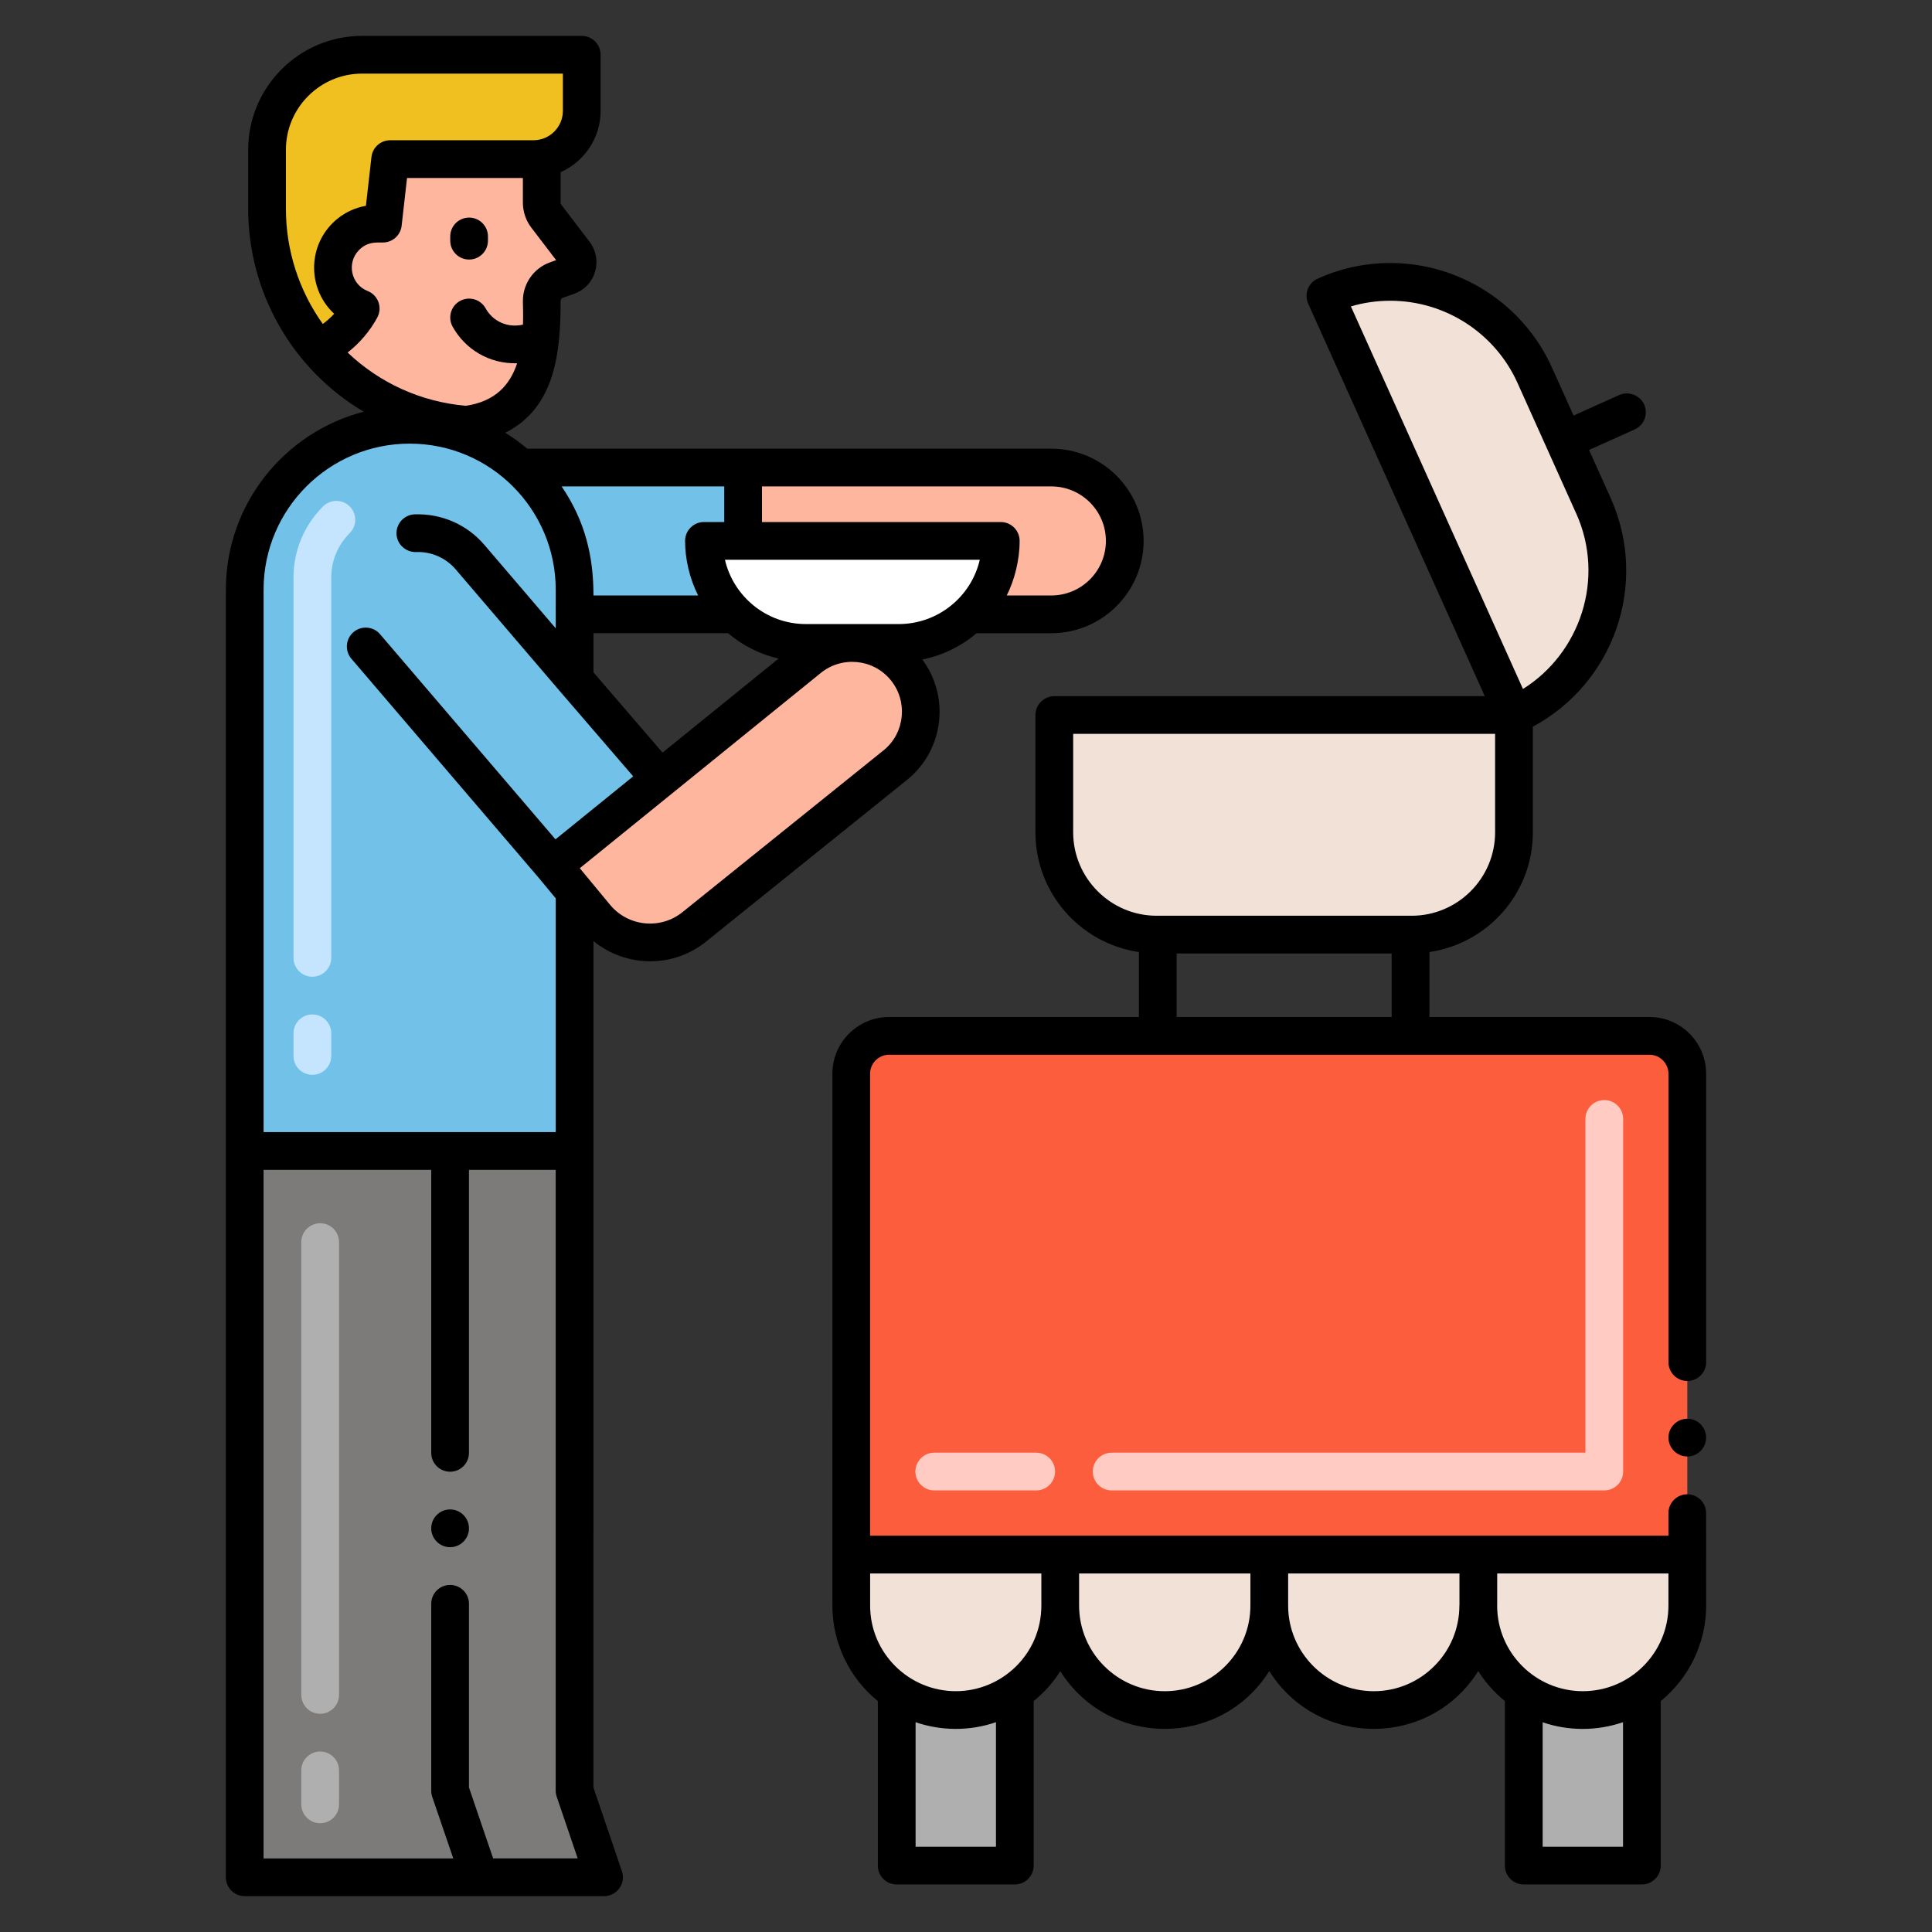
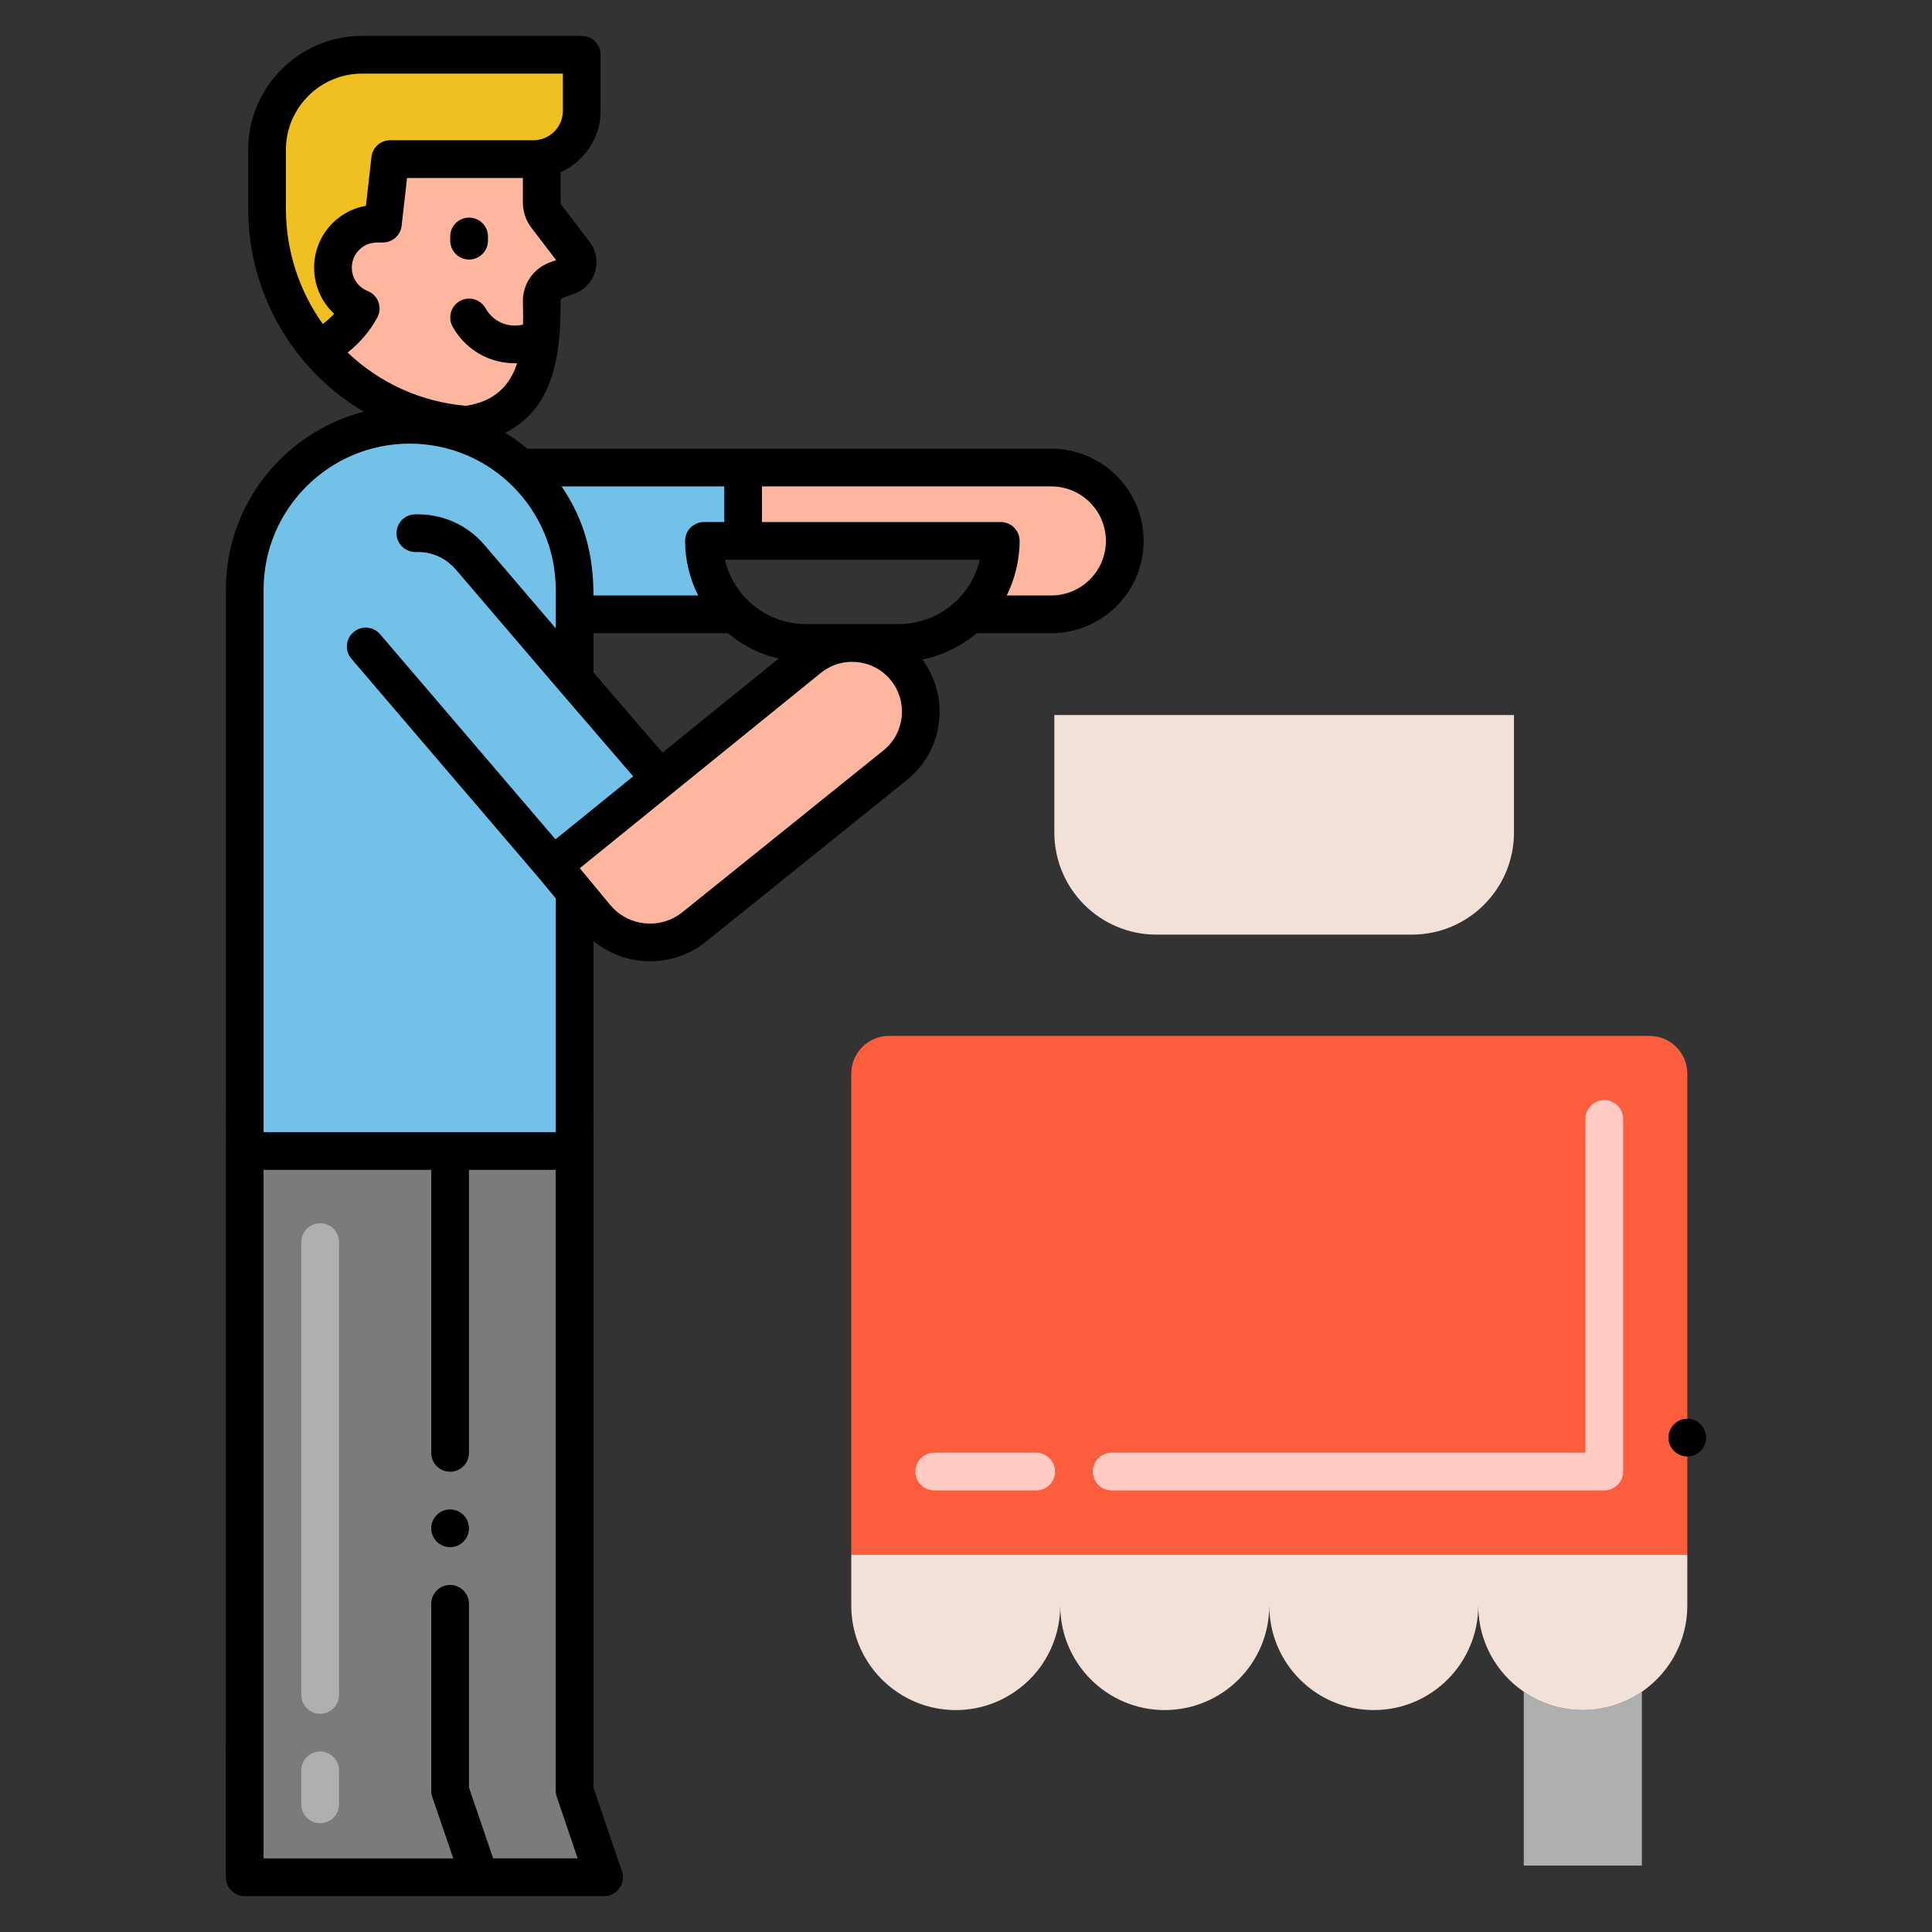
<svg xmlns="http://www.w3.org/2000/svg" id="Layer_1" enable-background="new 0 0 256 256" height="512" viewBox="0 0 256 256" width="512">
  <rect x="0" y="0" width="256" height="256" fill="#333333" stroke="none" />
  <g>
    <path d="m112.795 142.263v63.725h110.781v-63.725c0-2.761-2.239-5-5-5h-100.781c-2.761 0-5 2.239-5 5z" fill="#fc5d3d" />
    <path d="m212.576 197.488h-65.275c-1.381 0-2.5-1.119-2.5-2.5s1.119-2.5 2.5-2.5h62.775v-44.225c0-1.381 1.119-2.5 2.5-2.5s2.5 1.119 2.5 2.5v46.725c0 1.381-1.119 2.5-2.5 2.5zm-75.275 0h-13.506c-1.381 0-2.5-1.119-2.5-2.5s1.119-2.5 2.5-2.5h13.506c1.381 0 2.5 1.119 2.5 2.5s-1.119 2.5-2.5 2.5z" fill="#ffcbc2" />
    <path d="m139.705 94.744v15.565c0 7.475 6.06 13.534 13.534 13.534h33.836c7.475 0 13.534-6.06 13.534-13.534v-15.565z" fill="#f2e1d6" />
-     <path d="m211.136 67.007-7.772-17.281c-4.753-10.566-17.171-15.279-27.737-10.527l24.983 55.545c10.566-4.752 15.279-17.171 10.526-27.737z" fill="#f2e1d6" />
-     <path d="m134.467 224.163v23.04h-15.65v-23.04c4.669 3.218 10.919 3.266 15.65 0z" fill="#afafaf" />
    <path d="m217.557 224.173v23.03h-15.65v-23.04c2.22 1.54 4.91 2.43 7.82 2.43s5.61-.9 7.83-2.42z" fill="#afafaf" />
    <path d="m112.797 205.993v6.75c0 4.74 2.38 8.93 6.02 11.42 4.669 3.218 10.92 3.267 15.65 0 3.585-2.424 6.02-6.635 6.02-11.42 0 7.65 6.2 13.85 13.85 13.85 7.565 0 13.85-6.129 13.85-13.85 0 7.65 6.2 13.85 13.85 13.85 7.627 0 13.84-6.195 13.84-13.85 0 4.75 2.39 8.93 6.03 11.42 2.22 1.54 4.91 2.43 7.82 2.43s5.61-.9 7.83-2.42c3.7-2.554 6.02-6.754 6.02-11.43v-6.75z" fill="#f2e1d6" />
    <path d="m119.917 88.483c-3.205-3.864-8.932-4.407-12.81-1.19l-19.63 15.9-14.19 11.5 2.85 3.44 2.79 3.37c3.3 3.97 9.2 4.52 13.18 1.22l26.62-21.42c3.86-3.21 4.4-8.95 1.19-12.82z" fill="#ffb69f" />
    <path d="m87.477 103.193-14.19 11.5 2.85 3.44v34.38h-43.71v-74.39c0-12.06 9.78-21.84 21.85-21.84 5.66 0 10.81 2.15 14.69 5.67 4.4 3.99 7.17 9.76 7.17 16.17v11.9z" fill="#72c1e8" />
    <path d="m98.467 71.673h-5.19c0 3.82 1.59 7.28 4.14 9.73h-21.28v-3.28c0-6.41-2.77-12.18-7.17-16.17h29.5z" fill="#72c1e8" />
    <path d="m149.037 71.673c0 5.37-4.35 9.73-9.73 9.73h-10.83c2.53-2.44 4.13-5.87 4.13-9.73h-34.14v-9.72h40.84c5.37 0 9.73 4.35 9.73 9.72z" fill="#ffb69f" />
    <path d="m80.041 248.747h-47.618v-96.237h43.71v84.76z" fill="#7c7b7a" />
-     <path d="m41.39 142.42c-1.381 0-2.5-1.119-2.5-2.5v-3c0-1.381 1.119-2.5 2.5-2.5s2.5 1.119 2.5 2.5v3c0 1.381-1.119 2.5-2.5 2.5zm0-13c-1.381 0-2.5-1.119-2.5-2.5v-50.383c0-3.56 1.391-6.909 3.916-9.432.975-.977 2.559-.976 3.535.001s.976 2.56-.002 3.536c-1.579 1.578-2.449 3.671-2.449 5.895v50.383c0 1.381-1.119 2.5-2.5 2.5z" fill="#c5e5ff" />
    <path d="m75.25 36.56-1.55.56c-1.16.42-1.92 1.52-1.92 2.74 0 2.97 1.2 15.02-10.01 16.42-7.87-.62-14.85-4.42-19.65-10.11 2.39-1.07 4.4-2.91 5.67-5.29-3.9-1.54-4.92-6.58-1.97-9.54 1.87-1.85 3.93-1.71 4.91-1.71l.97-8.55h18.98c.37 0 .74-.03 1.1-.1v5.86c0 .64.2 1.27.59 1.78l3.76 4.93c.8 1.05.36 2.56-.88 3.01z" fill="#ffb69f" />
    <path d="m77.08 7.25v7.43c0 3.15-2.29 5.78-5.3 6.3-.36.07-.73.1-1.1.1h-18.98l-.97 8.55c-.98 0-3.04-.14-4.91 1.71-2.95 2.96-1.93 8 1.97 9.54-1.27 2.38-3.28 4.22-5.67 5.29-4.2-5-6.74-11.45-6.74-18.48v-7.84c0-6.96 5.64-12.6 12.6-12.6z" fill="#f0c020" />
    <path d="m42.423 241.586c-1.381 0-2.5-1.119-2.5-2.5v-4.5c0-1.381 1.119-2.5 2.5-2.5s2.5 1.119 2.5 2.5v4.5c0 1.381-1.119 2.5-2.5 2.5zm0-14.5c-1.381 0-2.5-1.119-2.5-2.5v-60c0-1.381 1.119-2.5 2.5-2.5s2.5 1.119 2.5 2.5v60c0 1.381-1.119 2.5-2.5 2.5z" fill="#afafaf" />
-     <path d="m93.277 71.673c0 3.82 1.59 7.28 4.14 9.73 2.42 2.35 5.73 3.79 9.38 3.79h12.29c3.61 0 6.93-1.43 9.39-3.79 2.53-2.44 4.13-5.87 4.13-9.73-22.372 0-16.85 0-39.33 0z" fill="#fff" />
-     <path d="m196.742 92.24h-57.042c-1.364 0-2.5 1.134-2.5 2.5v15.57c.009 8.047 5.973 14.707 13.71 15.841v8.609h-33.11c-4.14 0-7.5 3.37-7.5 7.5 0 66.31-.003 66.059-.003 70.483 0 4.943 2.234 9.582 6.022 12.664v21.793c0 1.421 1.15 2.5 2.5 2.5h15.65c1.356 0 2.5-1.099 2.5-2.5v-21.799c1.396-1.13 2.589-2.464 3.526-3.961 6.432 10.197 21.263 10.202 27.69-.016 6.424 10.214 21.263 10.221 27.69.003.94 1.498 2.136 2.836 3.533 3.973v21.8c0 1.436 1.163 2.5 2.5 2.5h15.649c1.356 0 2.5-1.099 2.5-2.5v-21.793c3.788-3.103 6.018-7.74 6.018-12.664 0-8.229-.008-5.226-.008-12.253 0-1.37-1.119-2.49-2.489-2.49-1.38 0-2.5 1.12-2.5 2.49v3h-105.788v-61.23c.01-1.37 1.13-2.5 2.51-2.5h100.78c1.37 0 2.489 1.13 2.5 2.5v38.23c0 1.38 1.12 2.5 2.5 2.5 1.37 0 2.5-1.12 2.5-2.5 0 0 0 0-.011-.01v-38.22c0-4.13-3.359-7.5-7.489-7.5h-29.17v-8.61c7.733-1.139 13.699-7.796 13.699-15.839v-14.019c10.723-5.764 15.41-18.912 10.311-30.302v-.01l-2.862-6.356 6.051-2.724c1.283-.598 1.806-2.056 1.25-3.31-.55-1.21-2.069-1.8-3.3-1.25l-6.055 2.723-2.864-6.363c-3.79-8.41-12.189-13.85-21.42-13.85-3.33 0-6.57.7-9.62 2.07-1.277.566-1.812 2.066-1.26 3.31zm-64.772 152.46h-10.65v-16.5c3.37 1.165 7.174 1.202 10.65 0zm-5.321-20.61c-6.197 0-11.353-5.016-11.353-11.347v-4.25h22.689v4.25c.001 6.42-5.224 11.347-11.336 11.347zm27.688.003c-6.259 0-11.351-5.092-11.351-11.35v-4.25h22.7v4.25c.001 6.258-5.091 11.35-11.349 11.35zm27.7 0c-6.259 0-11.351-5.092-11.351-11.35v-4.25h22.7v4.153c-.001.033-.01.064-.01.097.001 6.258-5.086 11.35-11.339 11.35zm33.023 20.607h-10.65v-16.49c3.307 1.139 7.104 1.208 10.649-.01v16.5zm6.017-31.957c0 6.21-5.022 11.347-11.348 11.347-6.208 0-11.315-5.023-11.349-11.287 0-.021.006-.04.006-.06v-4.25h22.69v4.25zm-65.167-77.983v-8.42h28.489v8.42zm42.199-24.45c-.01 6.07-4.96 11.02-11.04 11.03h-33.829c-6.07-.01-11.021-4.96-11.04-11.03v-13.07h55.909zm-13.889-70.46c7.271 0 13.89 4.28 16.86 10.9l7.77 17.28c.01.01.01.01.01.01 3.89 8.678.476 18.545-7.06 23.25l-22.8-50.69c1.689-.5 3.45-.75 5.22-.75z" />
    <path d="m223.58 187.99c-1.38 0-2.5 1.13-2.5 2.5 0 1.38 1.12 2.5 2.5 2.5 1.37 0 2.489-1.12 2.489-2.5 0-1.37-1.119-2.5-2.489-2.5z" />
    <circle cx="59.64" cy="202.51" r="2.5" />
    <path d="m29.923 248.748c0 1.381 1.119 2.5 2.5 2.5h47.618c1.714 0 2.919-1.689 2.366-3.306l-3.774-11.086c0-2.076.004-110.074.004-112.158 4.368 3.564 10.675 3.59 15.037-.027l26.651-21.445c4.756-3.955 5.534-10.935 1.887-15.841 2.641-.523 5.104-1.719 7.197-3.482h9.897c6.743 0 12.229-5.486 12.229-12.23 0-6.738-5.486-12.22-12.229-12.22-14.601 0-55.169 0-69.445 0-.928-.774-1.894-1.491-2.914-2.113 6.699-3.347 7.336-10.852 7.336-17.477 0-.174.108-.331.27-.389l1.55-.56c.001 0 .002 0 .003-.001 2.878-1.044 3.803-4.53 2.016-6.876l-3.762-4.932c-.049-.063-.076-.159-.076-.262v-4.028c3.117-1.386 5.3-4.507 5.3-8.132v-7.43c0-1.381-1.119-2.5-2.5-2.5h-29.1c-8.326 0-15.101 6.774-15.101 15.1v7.84c0 10.779 5.635 21.127 15.311 26.859-10.493 2.706-18.267 12.248-18.267 23.571 0 5.103-.004 42.821-.004 170.625zm48.714-164.846h17.84c1.945 1.653 4.231 2.795 6.693 3.362l-15.38 12.46-9.153-10.63zm40.45-1.21h-12.29c-5.36 0-9.647-3.782-10.739-8.52h33.768c-1.13 4.917-5.564 8.52-10.739 8.52zm-53.744 163.556-3.203-9.397v-24.34c0-1.38-1.12-2.5-2.5-2.5s-2.5 1.12-2.5 2.5v24.76c0 .28.04.54.13.81l2.791 8.167h-25.138v-91.235h22.217v37.497c0 1.38 1.12 2.5 2.5 2.5s2.5-1.12 2.5-2.5v-37.497h11.493v82.257c0 .274.045.546.134.806l2.782 8.172zm51.816-146.893-26.648 21.443c-2.914 2.415-7.245 2.012-9.658-.89-.786-.95-3.306-3.992-4.028-4.865l31.878-25.827c2.803-2.323 6.969-1.936 9.291.862 2.322 2.801 1.934 6.974-.835 9.277zm29.377-27.683c0 3.987-3.243 7.23-7.229 7.23h-5.91c1.026-2.024 1.71-4.679 1.71-7.23 0-1.381-1.119-2.5-2.5-2.5h-31.64v-4.72h38.34c3.986.001 7.229 3.239 7.229 7.22zm-50.569-2.5h-2.69c-1.381 0-2.5 1.119-2.5 2.5 0 2.389.584 4.96 1.731 7.23h-13.871c0-5.139-1.074-9.817-4.22-14.45h21.551v4.72zm-58.083-49.319c0-5.569 4.531-10.1 10.101-10.1h26.6v4.93c0 2.15-1.75 3.9-3.9 3.9h-18.981c-1.271 0-2.341.955-2.484 2.218l-.733 6.472c-1.309.228-2.925.813-4.433 2.306-3.375 3.385-3.181 8.839.223 11.996-.457.508-1.031 1.01-1.507 1.351-3.163-4.434-4.885-9.769-4.885-15.233v-7.84zm12.115 22.207c.706-1.321.098-2.957-1.287-3.502-2.238-.883-2.793-3.768-1.13-5.437 1.086-1.075 2.152-.992 3.152-.988 1.271 0 2.341-.955 2.484-2.218l.718-6.332h15.348v3.26c0 1.196.392 2.367 1.102 3.296l3.304 4.331-.836.302c-2.135.772-3.569 2.818-3.569 5.091 0 1 .06 1.595.011 3.151-2.089.485-4.019-.481-4.952-2.16-.671-1.208-2.193-1.641-3.399-.972-1.207.67-1.642 2.193-.972 3.399 1.656 2.979 4.824 4.952 8.547 4.853-.939 2.867-2.897 5.068-6.809 5.635-5.926-.525-11.38-3-15.65-7.059 1.611-1.248 3.019-2.927 3.938-4.65zm4.277 16.723c10.772 0 19.36 8.761 19.36 19.34v5.131l-9.444-11.046c-2.314-2.706-5.679-4.173-9.247-4.054-1.38.051-2.457 1.21-2.406 2.59.05 1.38 1.231 2.438 2.59 2.407 2.021-.086 3.946.767 5.264 2.306l13.843 16.19c.002.003.005.004.007.007l9.659 11.217-10.298 8.346-23.243-27.182c-.898-1.051-2.476-1.172-3.525-.275s-1.173 2.475-.275 3.524l24.822 29.031c.002.002.004.003.005.005l2.249 2.715v30.975h-38.71v-71.887c0-10.665 8.68-19.34 19.349-19.34z" />
    <path d="m62.158 34.39c1.381 0 2.5-1.119 2.5-2.5v-.558c0-1.381-1.119-2.5-2.5-2.5s-2.5 1.119-2.5 2.5v.558c0 1.381 1.119 2.5 2.5 2.5z" />
  </g>
</svg>